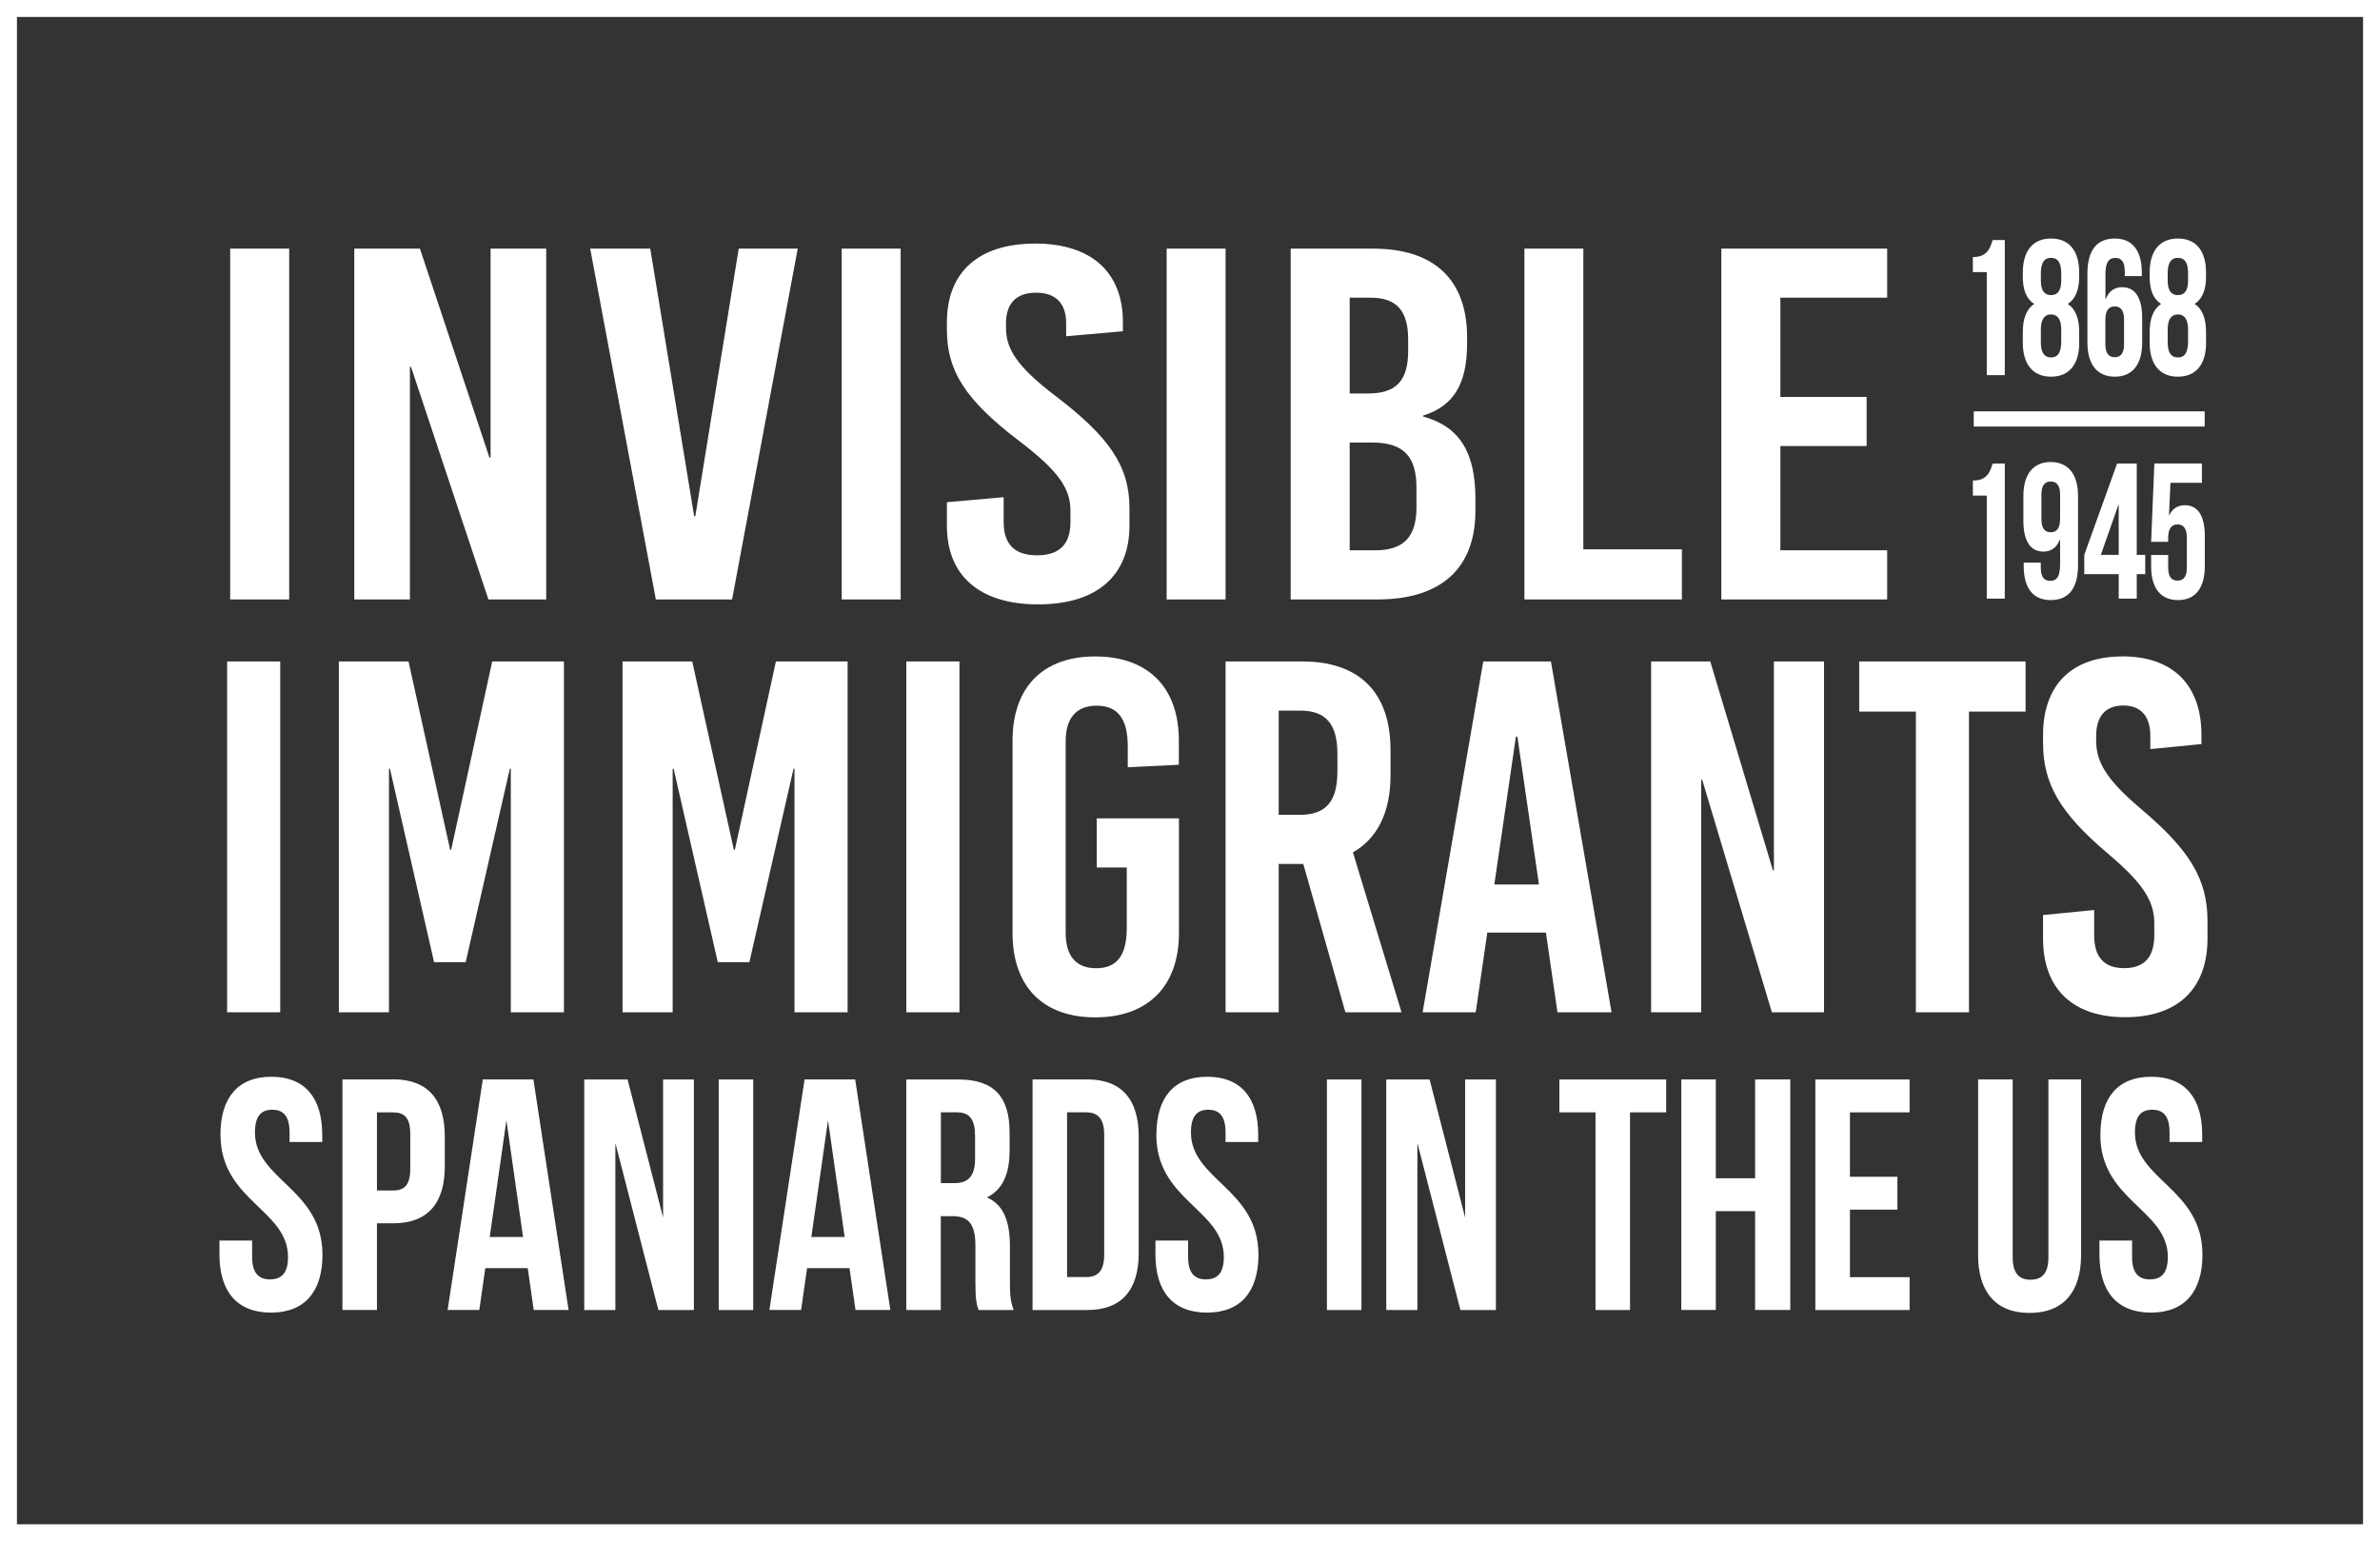
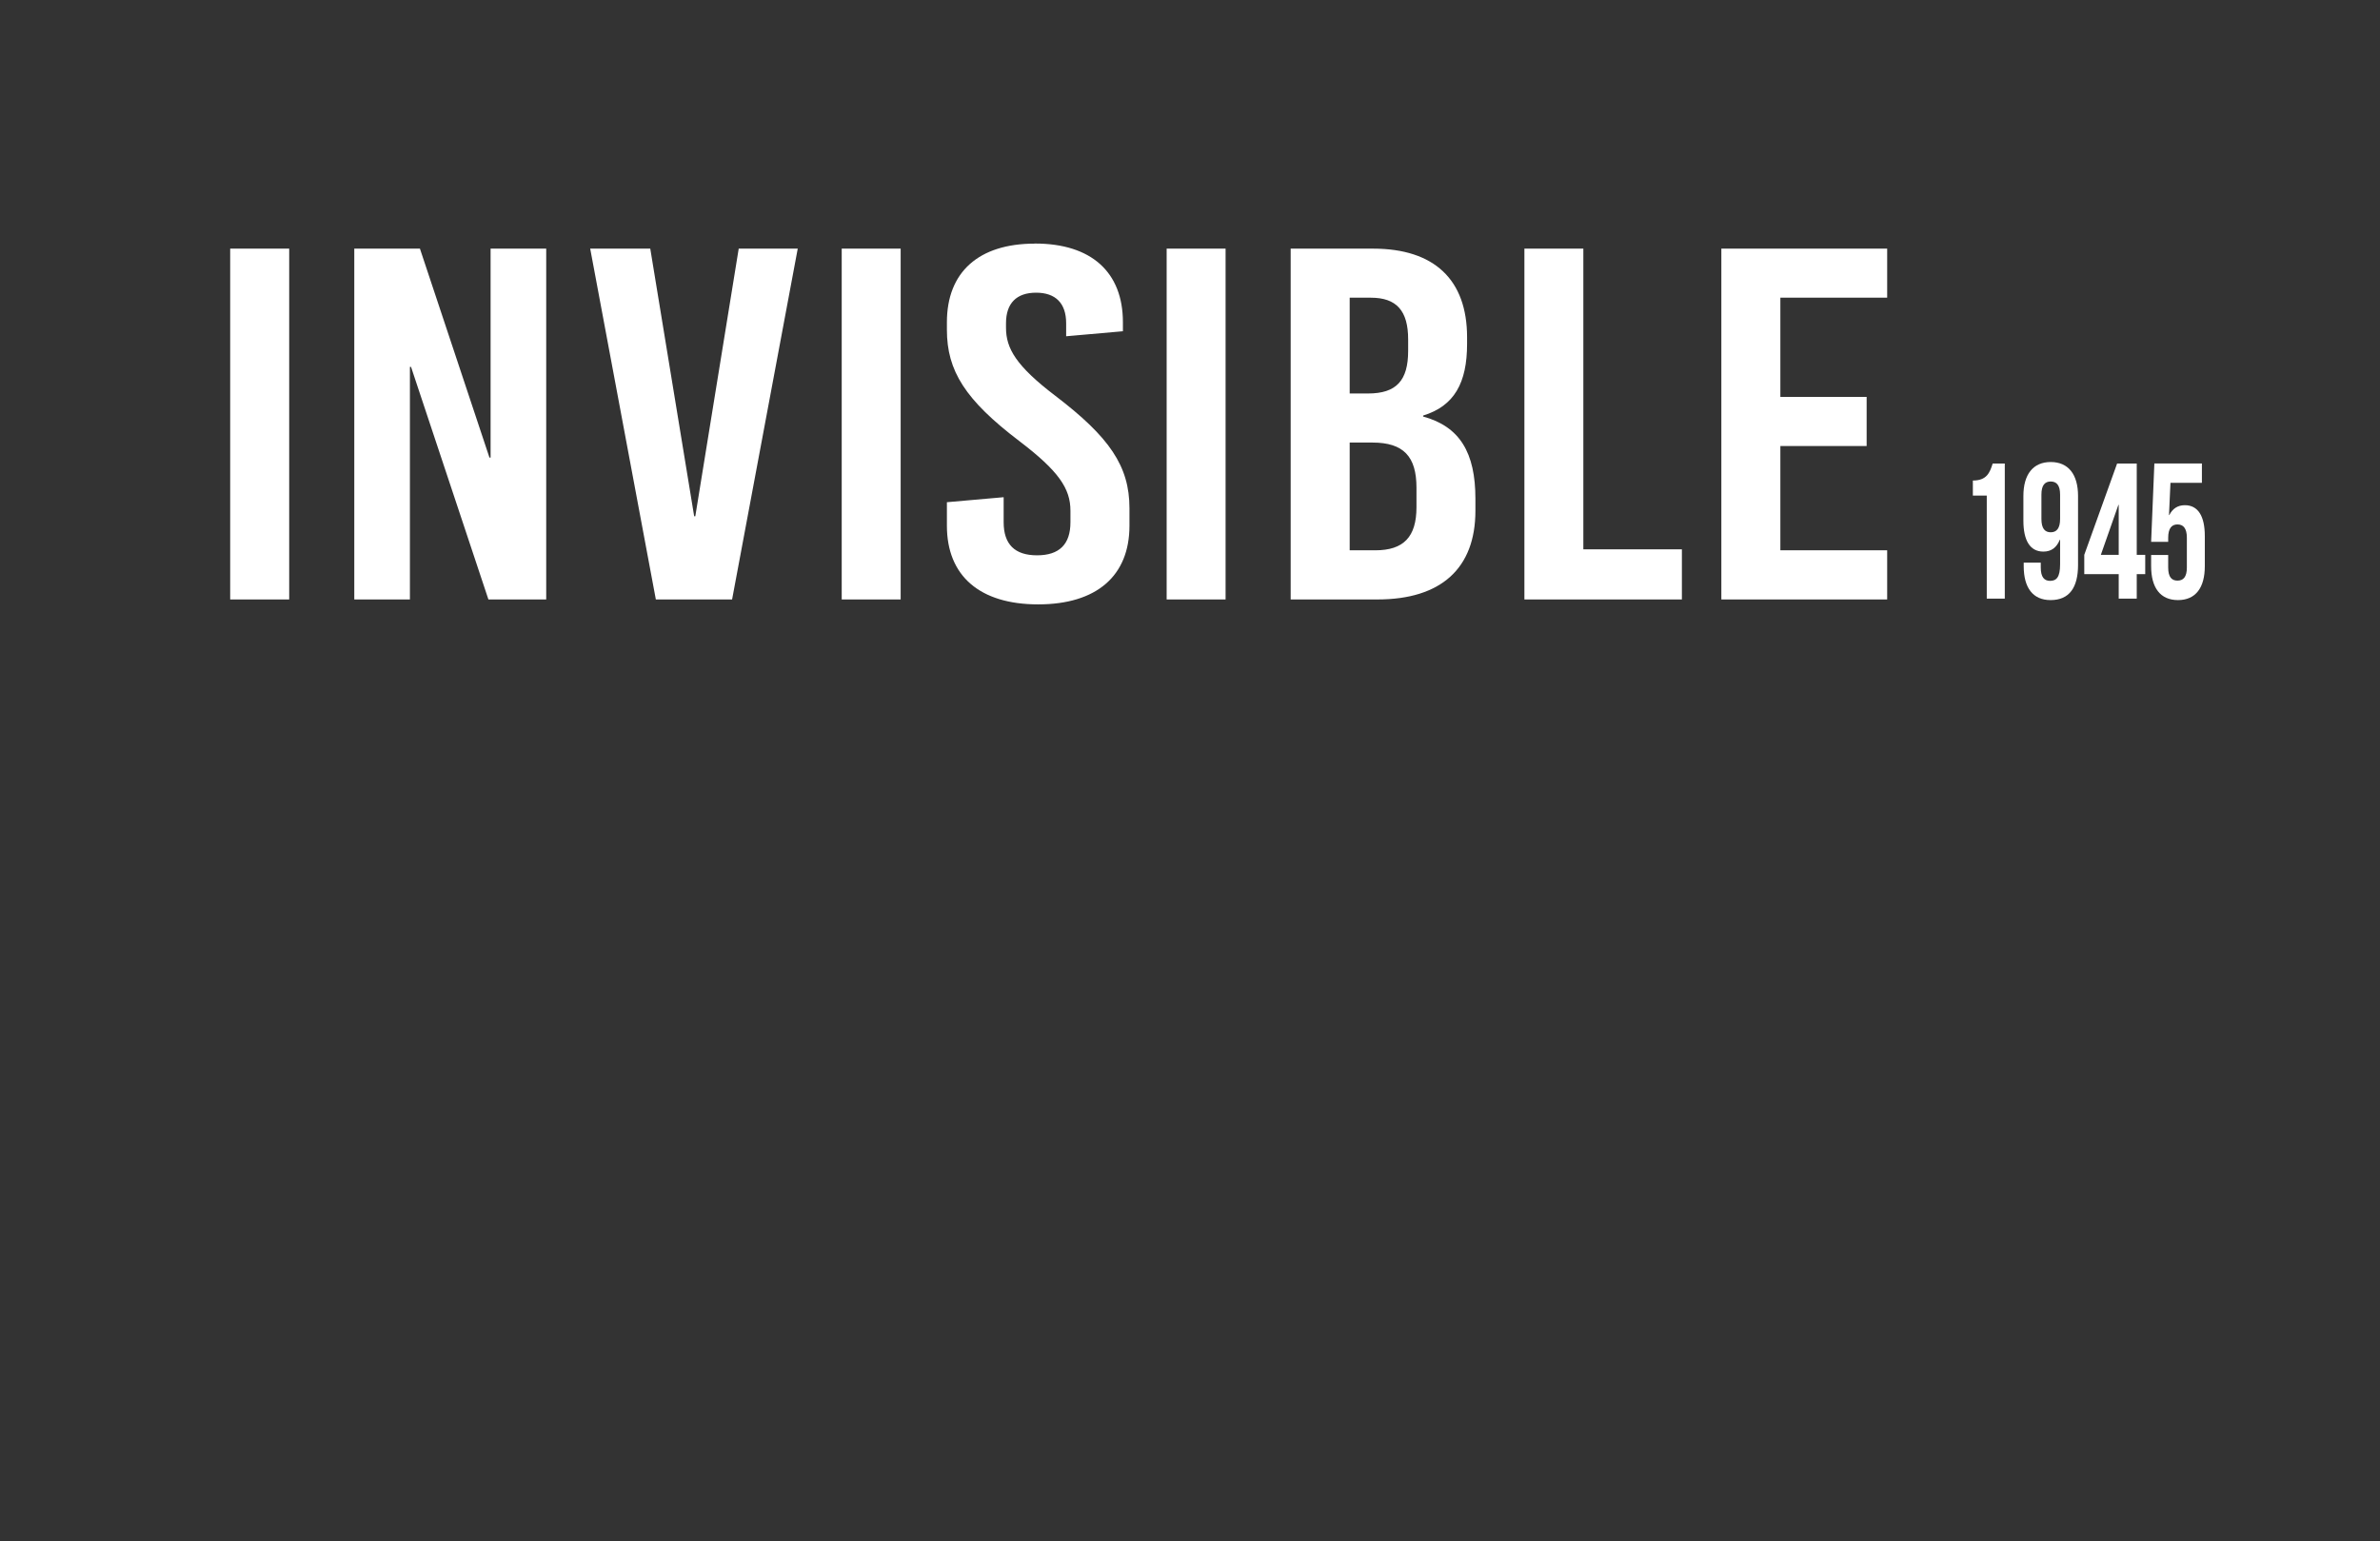
<svg xmlns="http://www.w3.org/2000/svg" width="281" height="182" viewBox="0 0 281 182" fill="none">
  <rect x="0" y="0" width="281" height="182" fill="#333333" stroke="none" />
-   <path d="M250.572 77.519C244.596 77.519 241.217 80.889 241.217 86.807V87.695C241.217 92.544 243.174 95.98 248.911 100.83C253.111 104.381 254.352 106.452 254.352 109.058V110.423C254.352 113.029 253.168 114.327 250.801 114.327C248.433 114.327 247.25 113.029 247.25 110.423V107.464L241.217 108.056V110.833C241.217 116.752 244.711 120.121 250.925 120.121C257.139 120.121 260.633 116.752 260.633 110.833V108.762C260.633 103.789 258.504 100.362 252.758 95.503C248.557 91.952 247.488 89.881 247.488 87.456V86.922C247.488 84.554 248.615 83.314 250.686 83.314C252.758 83.314 253.884 84.554 253.884 86.922V88.459L259.917 87.867V86.798C259.917 80.879 256.547 77.51 250.562 77.51M239.155 84.029V78.111H219.51V84.029H226.202V119.539H232.473V84.029H239.165H239.155ZM215.358 119.539V78.111H209.44V102.786H209.325L201.927 78.111H194.94V119.539H200.858V92.076H200.973L209.201 119.539H215.358ZM178.97 86.989H179.152L181.7 104.447H176.431L178.98 86.989H178.97ZM190.272 119.539L183.113 78.111H175.123L167.964 119.539H174.236L175.601 110.127H182.521L183.886 119.539H190.282H190.272ZM150.973 83.915H153.522C156.538 83.915 157.903 85.509 157.903 89.003V91.131C157.903 94.625 156.538 96.219 153.522 96.219H150.973V83.905V83.915ZM158.848 119.539H165.473L159.736 100.658C162.638 98.997 164.175 95.923 164.175 91.542V88.583C164.175 81.777 160.509 78.111 153.76 78.111H144.702V119.539H150.973V102.023H153.875L158.848 119.539ZM129.314 77.519C123.1 77.519 119.549 81.185 119.549 87.466V110.194C119.549 116.465 123.1 120.14 129.314 120.14C135.528 120.14 139.194 116.475 139.194 110.194V96.639H129.486V102.443H133.037V109.545C133.037 112.857 131.853 114.337 129.429 114.337C127.004 114.337 125.821 112.857 125.821 110.137V87.533C125.821 84.812 127.062 83.333 129.486 83.333C131.911 83.333 133.152 84.812 133.152 88.124V90.606L139.184 90.31V87.466C139.184 81.194 135.576 77.519 129.305 77.519M113.278 78.111H107.006V119.539H113.278V78.111ZM100.076 119.539V78.111H91.609L86.76 100.362H86.646L81.73 78.111H73.501V119.539H79.42V90.778H79.534L84.746 113.621H88.478L93.69 90.778H93.805V119.539H100.076ZM66.581 119.539V78.111H58.114L53.265 100.362H53.15L48.234 78.111H40.006V119.539H45.924V90.778H46.039L51.251 113.621H54.983L60.195 90.778H60.309V119.539H66.581ZM33.085 78.111H26.814V119.539H33.085V78.111Z" fill="white" />
  <path d="M222.813 35.155V29.361H203.235V70.789H222.813V64.985H210.203V52.671H220.389V46.868H210.203V35.155H222.813ZM186.941 64.871V29.361H179.982V70.789H198.577V64.871H186.95H186.941ZM159.354 52.261H162.046C165.721 52.261 167.239 53.922 167.239 57.587V59.897C167.239 63.391 165.731 64.985 162.38 64.985H159.354V52.261ZM159.354 35.155H161.855C164.881 35.155 166.256 36.692 166.256 40.071V41.436C166.256 44.93 164.872 46.467 161.521 46.467H159.354V35.155ZM152.386 29.361V70.789H162.638C170.131 70.789 174.198 67.123 174.198 60.317V58.895C174.198 53.454 172.355 50.371 168.022 49.187V49.073C171.697 47.946 173.214 45.226 173.214 40.606V39.833C173.214 33.027 169.339 29.361 162.113 29.361H152.386ZM144.702 29.361H137.743V70.789H144.702V29.361ZM122.174 28.769C115.54 28.769 111.798 32.139 111.798 38.057V38.945C111.798 43.794 113.965 47.23 120.341 52.08C125.009 55.63 126.384 57.702 126.384 60.308V61.673C126.384 64.279 125.067 65.577 122.442 65.577C119.816 65.577 118.499 64.279 118.499 61.673V58.714L111.798 59.306V62.083C111.798 68.002 115.674 71.371 122.575 71.371C129.477 71.371 133.352 68.002 133.352 62.083V60.012C133.352 55.039 130.985 51.612 124.618 46.753C119.95 43.202 118.776 41.131 118.776 38.706V38.172C118.776 35.804 120.026 34.563 122.327 34.563C124.627 34.563 125.878 35.804 125.878 38.172V39.709L132.579 39.117V38.048C132.579 32.129 128.837 28.76 122.203 28.76M106.338 29.361H99.379V70.789H106.338V29.361ZM86.436 70.789L94.187 29.361H87.218L82.092 60.967H81.959L76.775 29.361H69.683L77.434 70.789H86.436ZM64.49 70.789V29.361H57.923V54.036H57.789L49.58 29.361H41.829V70.789H48.397V43.326H48.53L57.665 70.789H64.5H64.49ZM34.145 29.361H27.177V70.789H34.145V29.361Z" fill="white" />
  <path d="M253.978 65.538V66.855C253.978 69.404 255.057 70.864 257.147 70.864C259.238 70.864 260.316 69.404 260.316 66.855V63.304C260.316 60.956 259.524 59.658 257.959 59.658C257.109 59.658 256.508 60.068 256.126 60.822H256.088L256.26 57.014H259.973V54.732H254.36L253.978 63.982H255.992V63.505C255.992 62.369 256.422 61.93 257.09 61.93C257.758 61.93 258.197 62.359 258.197 63.505V67.017C258.197 68.153 257.768 68.564 257.09 68.564C256.412 68.564 255.992 68.153 255.992 67.017V65.538H253.978ZM248.041 65.519L250.112 59.62H250.15V65.519H248.041ZM246.084 67.8H250.15V70.693H252.279V67.8H253.281V65.519H252.279V54.742H249.959L246.084 65.519V67.8ZM242.123 62.856C241.445 62.856 241.025 62.426 241.025 61.281V58.407C241.025 57.272 241.454 56.861 242.123 56.861C242.791 56.861 243.23 57.272 243.23 58.407V61.281C243.23 62.416 242.8 62.856 242.123 62.856ZM245.349 58.57C245.349 56.021 244.203 54.56 242.123 54.56C240.042 54.56 238.896 56.021 238.896 58.57V61.491C238.896 63.839 239.688 65.137 241.254 65.137C242.199 65.137 242.819 64.66 243.192 63.743H243.23V66.636C243.23 68.163 242.8 68.593 242.046 68.593C241.368 68.593 240.948 68.163 240.948 67.017V66.445H238.934V66.855C238.934 69.404 240.013 70.864 242.103 70.864C244.308 70.864 245.349 69.404 245.349 66.712V58.551V58.57ZM232.93 58.522H234.572V70.693H236.701V54.742H235.269C234.935 55.811 234.572 56.746 232.93 56.746V58.522Z" fill="white" />
-   <path d="M255.935 32.273C255.935 30.841 256.46 30.449 257.138 30.449C257.815 30.449 258.34 30.831 258.34 32.273V33.16C258.34 34.439 257.815 34.85 257.138 34.85C256.46 34.85 255.935 34.439 255.935 33.16V32.273ZM255.935 40.405V38.926C255.935 37.675 256.384 37.131 257.138 37.131C257.892 37.131 258.34 37.675 258.34 38.926V40.405C258.321 41.818 257.815 42.209 257.138 42.209C256.46 42.209 255.935 41.818 255.935 40.405ZM260.46 40.472V39.222C260.46 37.694 260.078 36.53 259.142 35.919V35.871C260.011 35.298 260.46 34.248 260.46 32.683V32.177C260.46 29.628 259.285 28.168 257.138 28.168C254.99 28.168 253.806 29.628 253.806 32.177V32.683C253.806 34.258 254.236 35.298 255.124 35.871V35.919C254.198 36.539 253.806 37.694 253.806 39.222V40.472C253.806 43.021 254.99 44.481 257.138 44.481C259.285 44.481 260.469 43.021 260.469 40.472M249.683 36.186C250.36 36.186 250.78 36.616 250.78 37.761V40.635C250.78 41.77 250.351 42.181 249.683 42.181C249.014 42.181 248.575 41.77 248.575 40.635V37.761C248.575 36.625 249.005 36.186 249.683 36.186ZM246.456 40.472C246.456 43.021 247.602 44.481 249.692 44.481C251.783 44.481 252.919 43.021 252.919 40.472V37.561C252.919 35.213 252.126 33.914 250.561 33.914C249.616 33.914 248.995 34.392 248.623 35.308H248.585V32.416C248.585 30.889 249.014 30.459 249.769 30.459C250.446 30.459 250.866 30.889 250.866 32.034V32.607H252.88V32.196C252.88 29.628 251.792 28.168 249.702 28.168C247.497 28.168 246.456 29.628 246.456 32.311V40.472ZM240.958 32.273C240.958 30.841 241.483 30.449 242.161 30.449C242.838 30.449 243.363 30.831 243.363 32.273V33.16C243.363 34.439 242.838 34.85 242.161 34.85C241.483 34.85 240.958 34.439 240.958 33.16V32.273ZM240.958 40.405V38.926C240.958 37.675 241.407 37.131 242.161 37.131C242.915 37.131 243.363 37.675 243.363 38.926V40.405C243.344 41.818 242.838 42.209 242.161 42.209C241.483 42.209 240.958 41.818 240.958 40.405ZM245.483 40.472V39.222C245.483 37.694 245.101 36.53 244.165 35.919V35.871C245.034 35.298 245.483 34.248 245.483 32.683V32.177C245.483 29.628 244.308 28.168 242.161 28.168C240.013 28.168 238.829 29.628 238.829 32.177V32.683C238.829 34.258 239.259 35.298 240.147 35.871V35.919C239.221 36.539 238.829 37.694 238.829 39.222V40.472C238.829 43.021 240.013 44.481 242.161 44.481C244.308 44.481 245.492 43.021 245.492 40.472M232.93 32.129H234.572V44.3H236.701V28.349H235.269C234.935 29.418 234.572 30.354 232.93 30.354V32.129Z" fill="white" />
-   <path d="M247.98 134.006C247.98 141.786 255.95 142.836 255.95 148.439C255.95 150.386 255.139 151.083 253.841 151.083C252.542 151.083 251.731 150.386 251.731 148.439V146.492H247.875V148.162C247.875 152.515 249.956 155.006 253.955 155.006C257.955 155.006 260.036 152.515 260.036 148.162C260.036 140.383 252.065 139.332 252.065 133.729C252.065 131.782 252.81 131.047 254.108 131.047C255.406 131.047 256.151 131.782 256.151 133.729V134.856H260.007V133.997C260.007 129.644 257.964 127.152 253.993 127.152C250.022 127.152 247.989 129.644 247.989 133.997M233.547 127.467V148.2C233.547 152.553 235.628 155.044 239.627 155.044C243.627 155.044 245.708 152.553 245.708 148.2V127.467H241.851V148.477C241.851 150.424 241.04 151.121 239.742 151.121C238.444 151.121 237.632 150.424 237.632 148.477V127.467H233.556H233.547ZM218.417 131.362H225.462V127.477H214.332V154.701H225.462V150.816H218.417V142.845H224.02V138.96H218.417V131.371V131.362ZM202.581 143.027H207.22V154.691H211.372V127.467H207.22V139.142H202.581V127.467H198.505V154.691H202.581V143.027ZM184.11 131.362H188.377V154.701H192.453V131.362H196.72V127.477H184.11V131.362ZM172.427 154.701H176.617V127.477H172.98V143.771L168.79 127.477H163.673V154.701H167.348V134.98L172.427 154.701ZM156.667 154.701H160.743V127.477H156.667V154.701ZM136.526 134.006C136.526 141.786 144.496 142.836 144.496 148.439C144.496 150.386 143.685 151.083 142.387 151.083C141.088 151.083 140.277 150.386 140.277 148.439V146.492H136.421V148.162C136.421 152.515 138.502 155.006 142.501 155.006C146.501 155.006 148.582 152.515 148.582 148.162C148.582 140.383 140.611 139.332 140.611 133.729C140.611 131.782 141.356 131.047 142.654 131.047C143.952 131.047 144.697 131.782 144.697 133.729V134.856H148.553V133.997C148.553 129.644 146.51 127.152 142.539 127.152C138.568 127.152 136.535 129.644 136.535 133.997M128.288 131.362C129.586 131.362 130.369 132.059 130.369 134.006V148.162C130.369 150.109 129.586 150.806 128.288 150.806H125.987V131.352H128.288V131.362ZM121.911 154.701H128.364C132.44 154.701 134.445 152.324 134.445 147.971V134.197C134.445 129.844 132.44 127.467 128.364 127.467H121.911V154.691V154.701ZM113.044 131.362C114.494 131.362 115.124 132.221 115.124 134.159V136.841C115.124 139.017 114.199 139.714 112.681 139.714H111.087V131.352H113.053L113.044 131.362ZM119.687 154.701C119.277 153.689 119.239 152.715 119.239 151.398V147.198C119.239 144.353 118.57 142.301 116.528 141.404C118.341 140.507 119.2 138.683 119.2 135.877V133.739C119.2 129.539 117.387 127.477 113.158 127.477H107.001V154.701H111.077V143.618H112.49C114.342 143.618 115.163 144.554 115.163 147.083V151.36C115.163 153.574 115.315 154.004 115.535 154.701H119.687ZM97.761 132.297L99.728 146.072H95.795L97.761 132.297ZM100.959 127.467H94.993L90.841 154.691H94.582L95.289 149.756H100.3L101.007 154.691H105.121L100.968 127.467H100.959ZM84.856 154.701H88.931V127.477H84.856V154.701ZM77.734 154.701H81.925V127.477H78.288V143.771L74.098 127.477H68.981V154.701H72.656V134.98L77.734 154.701ZM59.789 132.297L61.755 146.072H57.822L59.789 132.297ZM62.977 127.467H57.002L52.849 154.691H56.591L57.297 149.756H62.309L63.015 154.691H67.129L62.977 127.467ZM46.435 131.362C47.733 131.362 48.439 131.982 48.439 133.93V138.015C48.439 139.963 47.733 140.583 46.435 140.583H44.506V131.362H46.435ZM46.435 127.467H40.43V154.691H44.506V144.458H46.435C50.511 144.458 52.515 142.082 52.515 137.729V134.187C52.515 129.835 50.511 127.458 46.435 127.458M26.036 134.006C26.036 141.786 34.006 142.836 34.006 148.439C34.006 150.386 33.185 151.083 31.887 151.083C30.589 151.083 29.768 150.386 29.768 148.439V146.492H25.912V148.162C25.912 152.515 27.993 155.006 31.992 155.006C35.992 155.006 38.073 152.515 38.073 148.162C38.073 140.383 30.102 139.332 30.102 133.729C30.102 131.782 30.847 131.047 32.145 131.047C33.443 131.047 34.188 131.782 34.188 133.729V134.856H38.044V133.997C38.044 129.644 36.001 127.152 32.04 127.152C28.078 127.152 26.026 129.644 26.026 133.997" fill="white" />
-   <path d="M260.298 48.576H233.036V50.371H260.298V48.576Z" fill="white" />
-   <rect x="1" y="1" width="279" height="180" stroke="white" stroke-width="2" />
</svg>